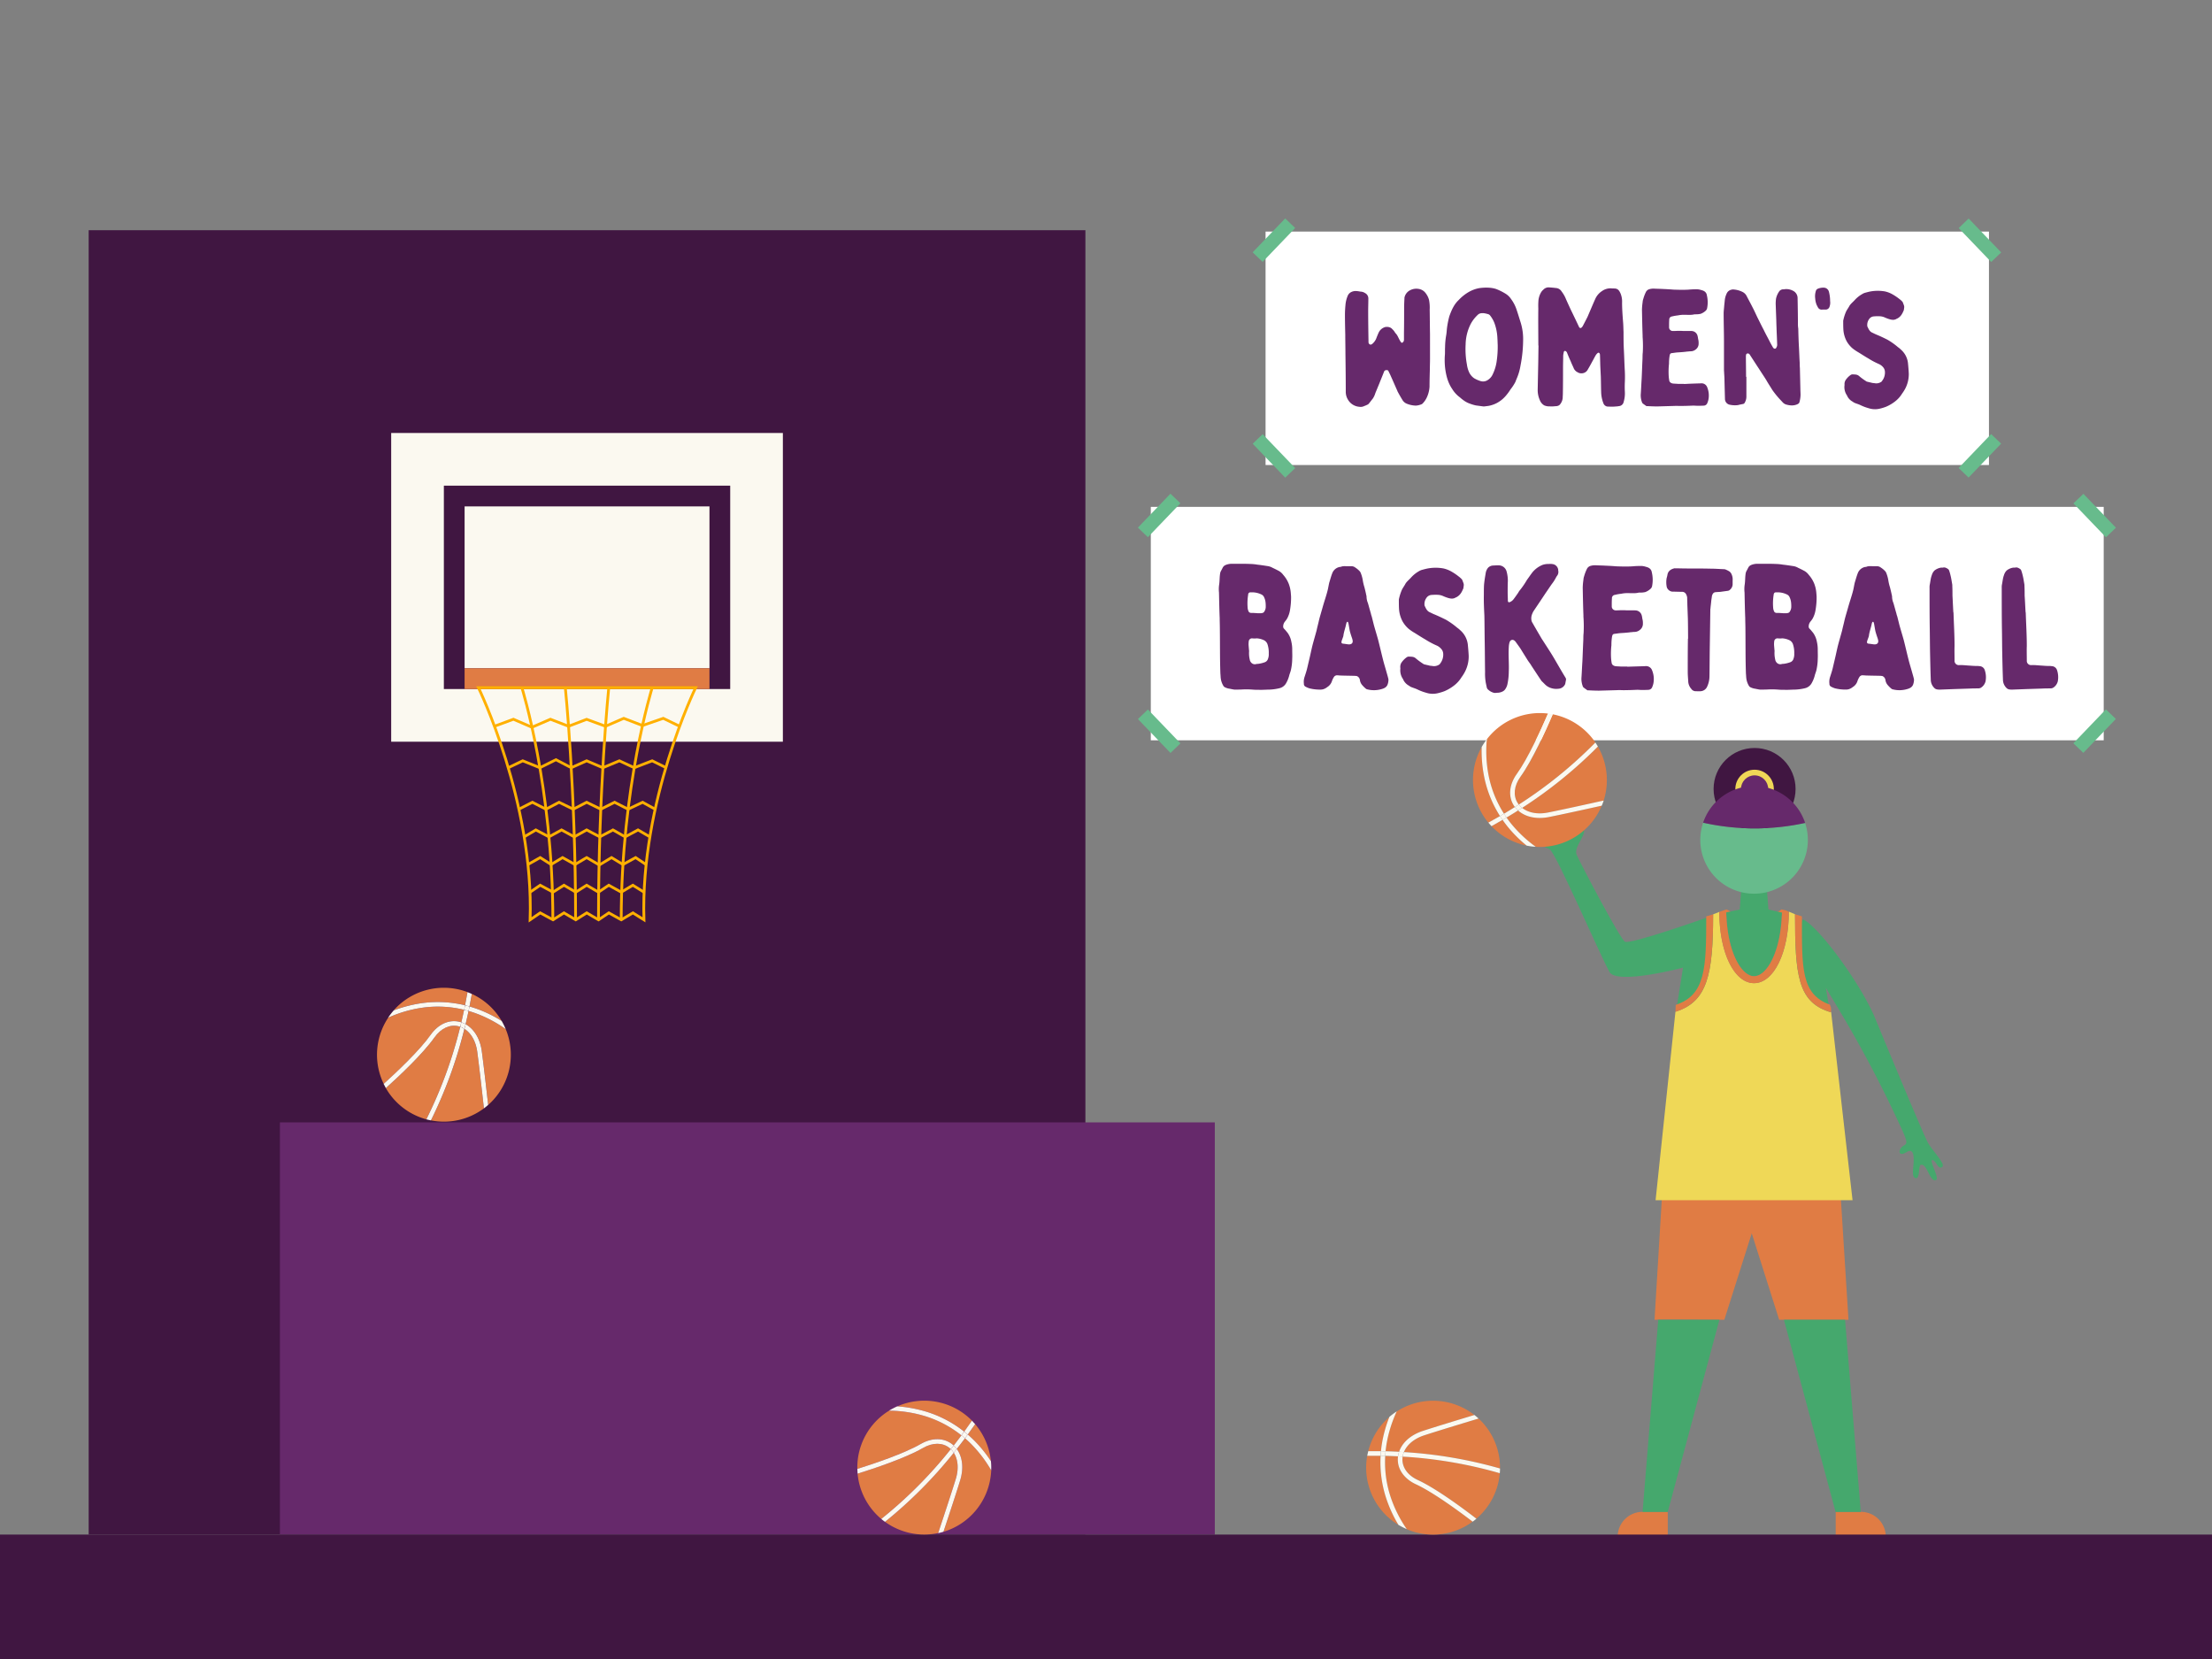
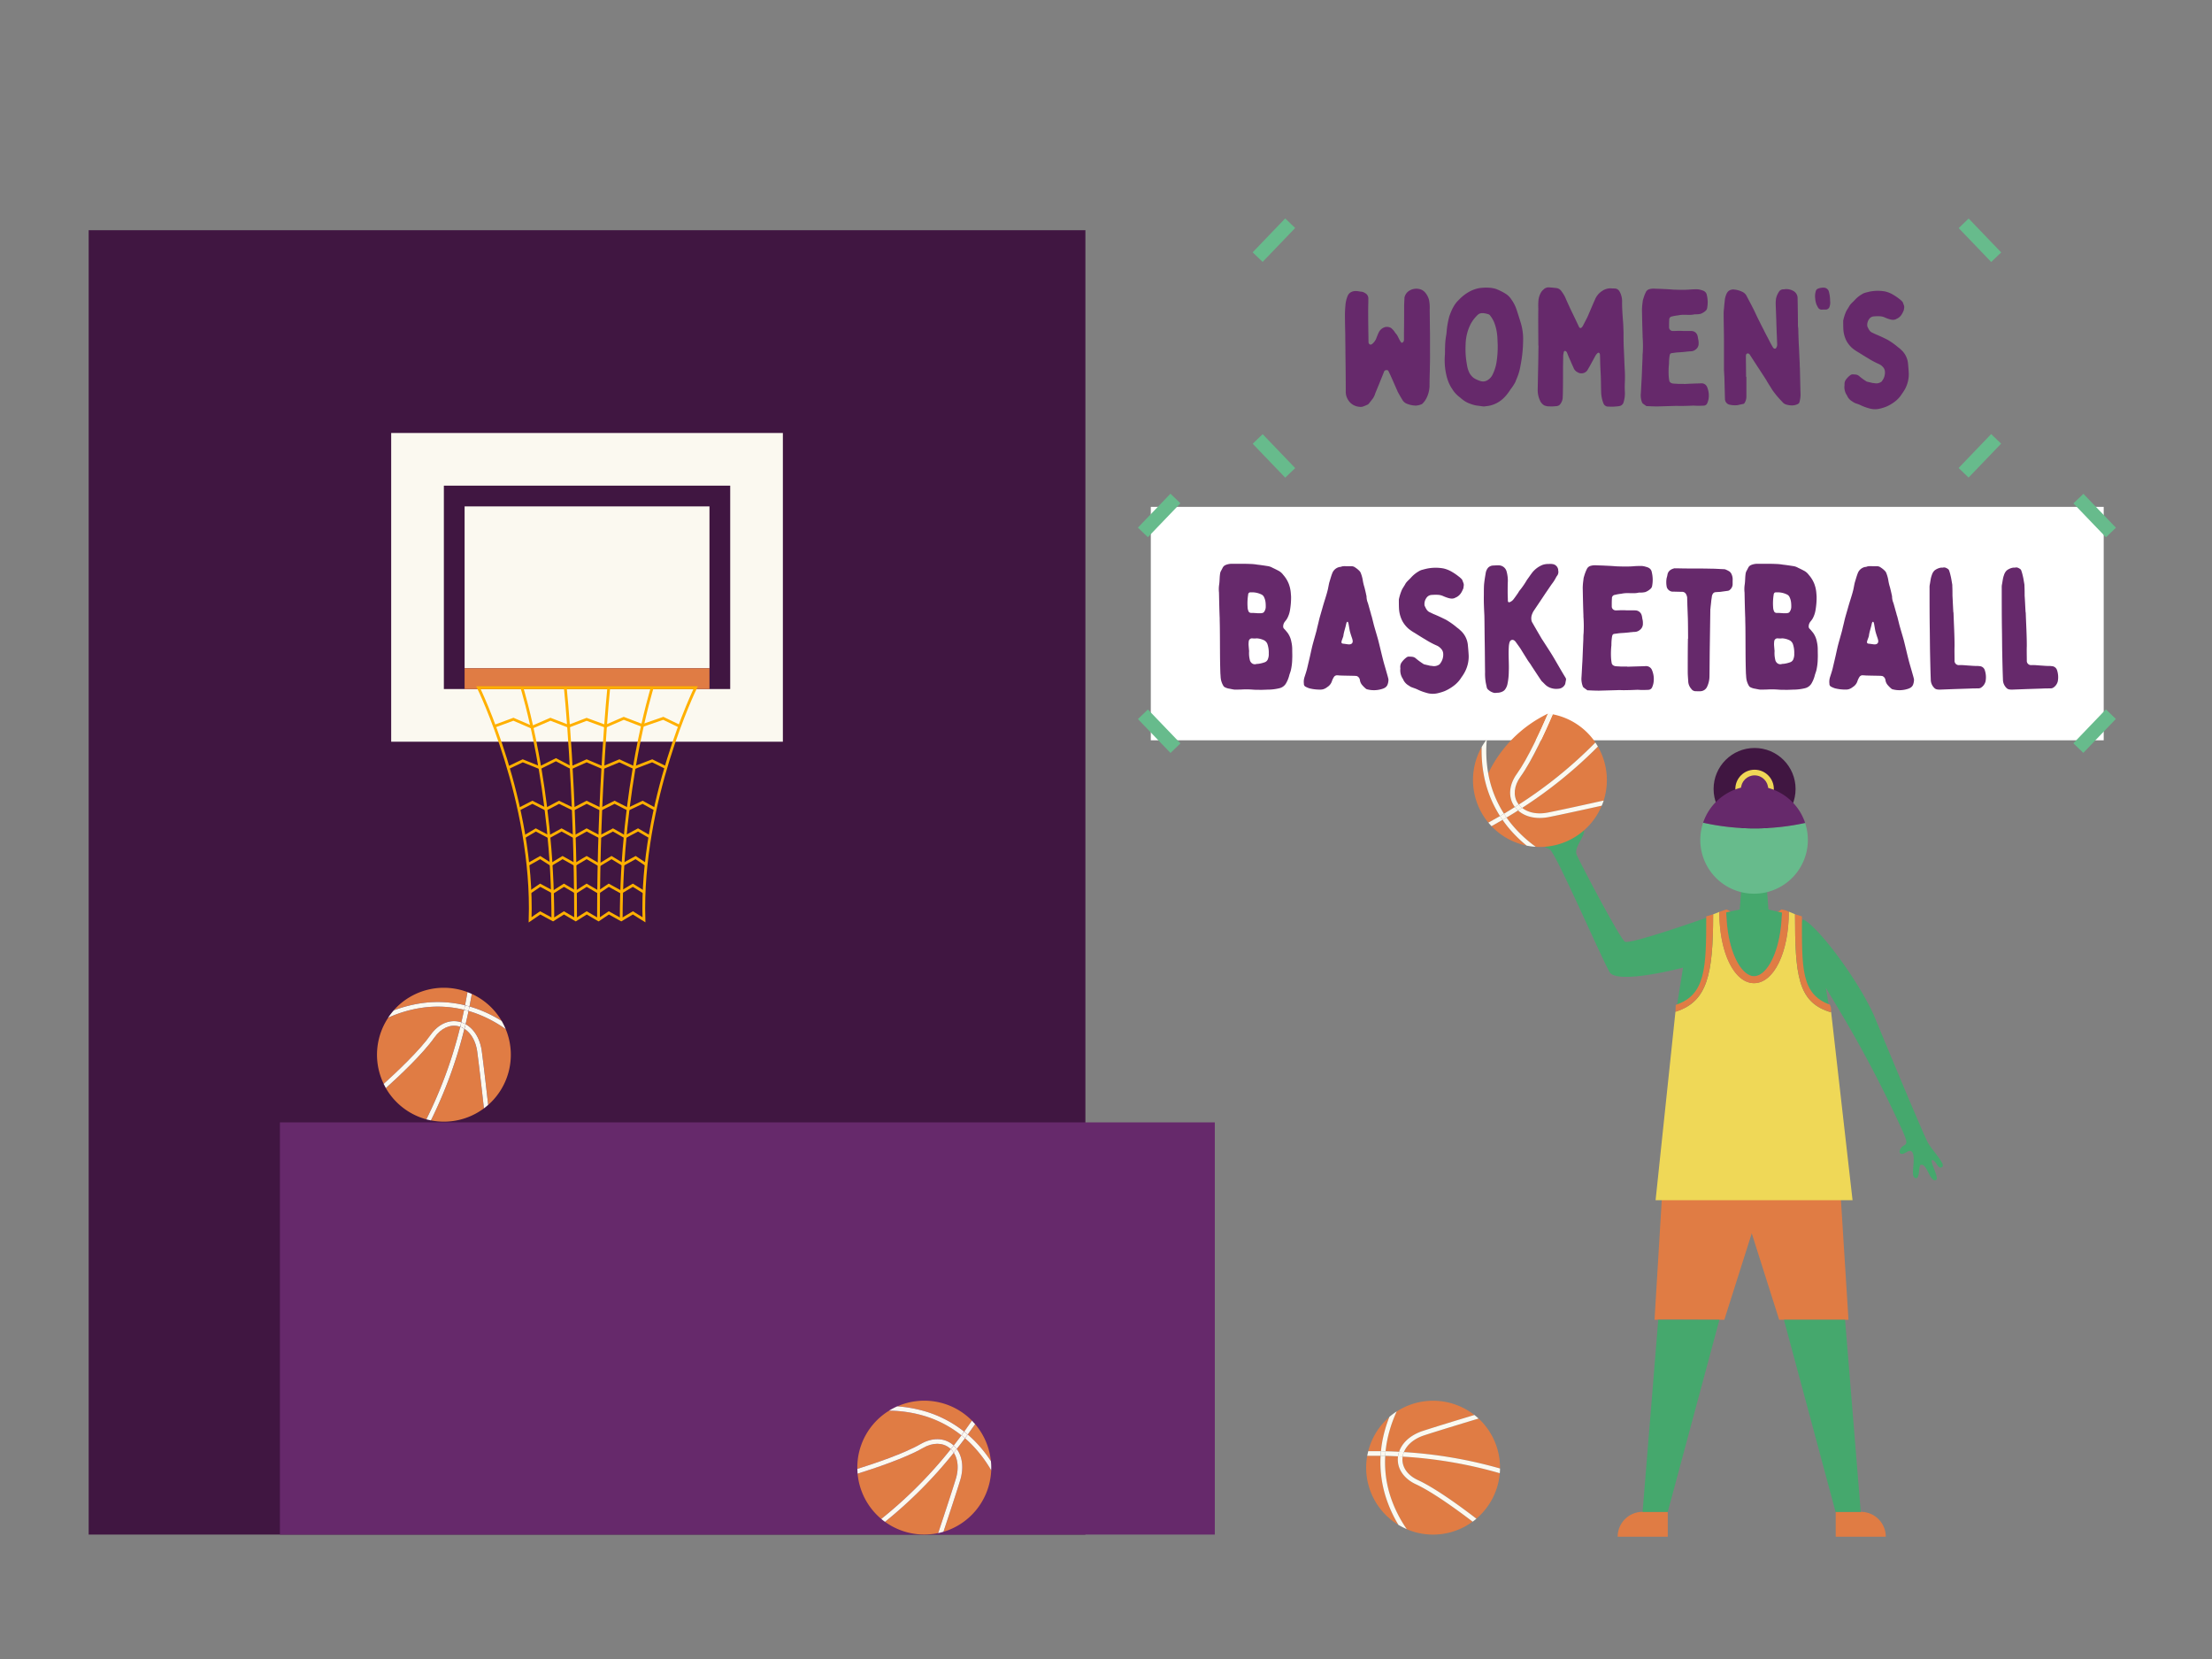
<svg xmlns="http://www.w3.org/2000/svg" viewBox="0 0 1600 1200">
  <rect x="0" y="0" width="1600" height="1200" fill="#808080" stroke="none" />
  <defs>
    <style>.cls-1{fill:#fff;}.cls-2{fill:#67bb8c;}.cls-3{fill:#66296b;}.cls-4{fill:#401641;}.cls-5{fill:#fbf9f0;}.cls-6{fill:#e07c44;}.cls-7{fill:none;stroke:#ffb000;stroke-miterlimit:10;stroke-width:2px;}.cls-8{fill:#45a86d;}.cls-9{fill:#efd857;}</style>
  </defs>
  <g id="Basketball">
    <rect class="cls-1" x="832.41" y="366.63" width="689.26" height="168.85" />
    <rect class="cls-2" x="1510.1" y="355.85" width="10" height="33.99" transform="translate(163.81 1152.95) rotate(-43.82)" />
    <rect class="cls-2" x="821.46" y="367.85" width="33.99" height="10" transform="translate(-11.11 719.64) rotate(-46.18)" />
    <rect class="cls-2" x="833.46" y="511.85" width="10" height="33.99" transform="translate(-132.66 727.88) rotate(-43.82)" />
    <rect class="cls-2" x="1498.1" y="523.85" width="33.99" height="10" transform="translate(84.47 1255.83) rotate(-46.18)" />
    <path class="cls-3" d="M933.05,441.55a18.64,18.64,0,0,1-2,5.79,15.58,15.58,0,0,1-1.63,2.27,5.64,5.64,0,0,0-1.26,3.77,2.16,2.16,0,0,0,.75,1.51c.88.89,1.64,1.89,2.39,2.78a15.8,15.8,0,0,1,2.77,6.54,24.41,24.41,0,0,1,.63,6.05c0,2,.13,4.15,0,6.17a38.51,38.51,0,0,1-1,8.43,19.63,19.63,0,0,1-.63,2c-.13.5-.38,1-.51,1.63a21.78,21.78,0,0,1-2.14,5.42,7.51,7.51,0,0,1-5,3.9,35.57,35.57,0,0,1-7.31,1c-1.51,0-3.14.13-4.66.13-1.26.12-2.51,0-3.77,0a34.44,34.44,0,0,1-3.66-.13,61.55,61.55,0,0,0-6.79-.13c-2,.13-4.16.13-6.3.13a14.7,14.7,0,0,1-2.14-.38c-.5,0-1-.25-1.39-.25a10.7,10.7,0,0,1-3.52-1.13,2.58,2.58,0,0,1-1-1,13.93,13.93,0,0,1-1.89-5.54c-.12-1-.12-2.14-.25-3.27-.38-10.71-.25-21.54-.38-32.24,0-2.64-.12-5.16-.12-7.81-.26-6.17-.38-12.46-.51-18.63a22.46,22.46,0,0,1,.13-5.79c.38-2.52.25-5,.63-7.56a5.91,5.91,0,0,1,.63-2.14c.5-.88.88-1.64,1.26-2.39a4.14,4.14,0,0,1,2.14-2,11.78,11.78,0,0,1,4.66-.88h5c2.77,0,5.54,0,8.31.13a36.12,36.12,0,0,1,5,.5c2.39.25,4.79.63,7.18,1a9.72,9.72,0,0,1,3.78,1.26c1.63.75,3.14,1.51,4.78,2.39a10.53,10.53,0,0,1,3,2.77,21.85,21.85,0,0,1,4,6.55,23.66,23.66,0,0,1,1.39,6c.12,1.39.25,2.77.25,3.53A54.28,54.28,0,0,1,933.05,441.55Zm-20.91,2c1-.12,1.89-.25,2.4-1.26a6.1,6.1,0,0,0,1-3.65,22.42,22.42,0,0,0-.12-2.77,11.46,11.46,0,0,0-1.13-4,3.79,3.79,0,0,0-1.64-1.76,15.47,15.47,0,0,0-7.93-1.64,1.6,1.6,0,0,0-1.89,1.64,39.34,39.34,0,0,0-.38,9.44,7.42,7.42,0,0,0,.5,2.27,2.05,2.05,0,0,0,2.14,1.51c1.64,0,3.28.13,4.91.25ZM904,477.18a3.74,3.74,0,0,0,.76,1.76,3.51,3.51,0,0,0,3.9,1.39,4.16,4.16,0,0,1,1.26-.13,21.68,21.68,0,0,0,4.78-1.13,3.82,3.82,0,0,0,2.52-2.64,9.1,9.1,0,0,0,.51-3.66,19.2,19.2,0,0,0-1-7,5.29,5.29,0,0,0-2.14-2.52,14.12,14.12,0,0,0-5.54-1.51,13.84,13.84,0,0,1-3.28,0,2.35,2.35,0,0,0-2.51,2.15,18,18,0,0,0-.13,2.64c.13,1.64.25,3.15.38,4.41A20,20,0,0,0,904,477.18Z" />
    <path class="cls-3" d="M977.12,409.57a4.61,4.61,0,0,1,3.27,1,16.1,16.1,0,0,1,3.15,2.65,4.6,4.6,0,0,1,.63,1,24.55,24.55,0,0,1,1.63,5.92,36.21,36.21,0,0,0,1.14,4.66c.5,2,1,4,1.38,6a1,1,0,0,1,.13.51,12.49,12.49,0,0,0,1,4.91c.75,2.52,1.38,5,2.14,7.55a13,13,0,0,0,.62,2.14l1.52,6.05c1,3.65,2.14,7.3,3.14,10.95,1.26,4.91,2.4,9.95,3.66,14.86.75,2.9,1.63,5.67,2.39,8.44.5,1.76,1,3.4,1.38,5.16a9.82,9.82,0,0,1-.63,3.78c-.75,2-2.51,2.77-4.28,3.27a19.37,19.37,0,0,1-10.7.13.62.62,0,0,0-.38-.13,19.56,19.56,0,0,1-2.89-2.77,7,7,0,0,1-1.77-3.78A3.6,3.6,0,0,0,981.4,489c-.38,0-.76-.13-1.14-.13-3.52-.12-7-.12-10.57-.25-.63,0-1.39-.13-2.14-.13a2.69,2.69,0,0,0-2.65,1.14,14.3,14.3,0,0,0-1.38,2.77,7.9,7.9,0,0,1-3.4,4.53,10.74,10.74,0,0,1-1.51,1,7.16,7.16,0,0,1-3.66.88,31.26,31.26,0,0,1-7.68-.88,15.77,15.77,0,0,1-3-1.26,2.23,2.23,0,0,1-1.13-2.14,10.87,10.87,0,0,1,.5-4.91c.63-2,1.39-4.16,1.89-6.3s1-4.28,1.51-6.42c.76-3.15,1.39-6.3,2.14-9.44,1-3.91,2.14-7.68,3.15-11.46.5-2.39,1.13-4.66,1.64-6.93s1.26-4.66,1.89-6.92c.5-1.64.88-3.15,1.38-4.79,1-3.4,2.14-6.67,3-10.07.51-1.89.76-3.9,1.26-5.92.76-2.39,1.39-4.91,2.39-7.3a7.29,7.29,0,0,1,5.29-4h.51c1.63-.76,3.27-.5,5-.5Zm-1.26,56.53c1.88,0,2.89-1.13,2.51-3a12.12,12.12,0,0,0-.63-2.14c-.5-1.51-1-3-1.38-4.53-.38-1.89-.63-3.66-1-5.55-.12-.25-.12-.5-.25-.75-.25-.5-.63-.5-1,0-.12.25-.25.75-.38,1.13-.5,2.77-1.63,5.54-2,8.44a5.47,5.47,0,0,1-.38,1.38c-.25.76-.63,1.64-.88,2.52-.38,1.26-.12,1.89,1.14,2s2.64.38,3.9.5Z" />
    <path class="cls-3" d="M1012.88,483a5.76,5.76,0,0,1,1.25-4.28,15.2,15.2,0,0,1,3.53-3.4,6,6,0,0,1,.88-.37,24.51,24.51,0,0,1,2.9.12,4.71,4.71,0,0,1,2.77,1.26,50.48,50.48,0,0,0,5.16,3.78,3.35,3.35,0,0,0,.63.38c1.38.37,2.77.63,4.15,1,.63.13,1.39.13,2,.25a6.69,6.69,0,0,0,5-1.13c.25-.12.37-.38.63-.75a10.4,10.4,0,0,0,2.14-6.93,5.57,5.57,0,0,0-1.52-3.65,9.17,9.17,0,0,0-3-2.27,59.26,59.26,0,0,1-8.31-4.4c-2.64-1.52-5.16-3.15-7.8-4.79a34.1,34.1,0,0,1-4.41-3,20.7,20.7,0,0,1-4.41-5.42,22.22,22.22,0,0,1-2.52-8.93c-.12-2.15-.12-4.29-.12-6.43v-.38a34.23,34.23,0,0,1,2.26-7.17c.76-1.51,1.77-2.77,2.52-4.28,1-1.64,2.65-2.9,4-4.41a23,23,0,0,1,5.79-4.66,8.49,8.49,0,0,1,2.4-1c1.38-.37,2.77-.75,4.15-1a32,32,0,0,1,11,0,21.31,21.31,0,0,1,5.41,2,39.93,39.93,0,0,1,5.67,3.78,16.33,16.33,0,0,1,2.26,2c.13.13.26.38.38.51.13.37.25.63.38,1,.88,2.27.88,2.27.5,4.66a2.05,2.05,0,0,1-.37,1.14,15.91,15.91,0,0,1-1.26,2.51,8.86,8.86,0,0,1-3.53,3.28c-.13,0-.25.12-.38.12-1.89,1.26-3.9.89-5.92.26a32,32,0,0,1-3-1.14,10.61,10.61,0,0,0-3.9-1,35.14,35.14,0,0,0-5.16.12,4.75,4.75,0,0,0-3.28,2.14,7.45,7.45,0,0,0-1.38,4.91,1.69,1.69,0,0,0,.12.76c.88,1.76,1.51,3.52,3.4,4.53,1.14.5,2.27,1.13,3.53,1.64,2.77,1.13,5.66,2.52,8.44,3.9a54,54,0,0,1,8.18,5.79,15.25,15.25,0,0,1,2.14,1.77,16.14,16.14,0,0,1,5.54,10.45c.25,2.64.5,5.41.63,8.18a24.09,24.09,0,0,1-2.52,11.08,29.17,29.17,0,0,1-2.64,4.28,22.22,22.22,0,0,1-4.79,5.54,31.6,31.6,0,0,1-7.43,4.54,36.41,36.41,0,0,1-4.91,1.51,15.6,15.6,0,0,1-8.69-.38,35,35,0,0,1-6-2.27c-1.51-.75-3-1.13-4.53-1.76a5,5,0,0,1-1.14-.63c-.25-.13-.5-.38-.75-.5a9.55,9.55,0,0,1-3.9-4.16c0-.12-.13-.25-.13-.38a11.1,11.1,0,0,1-2-7.68Z" />
    <path class="cls-3" d="M1080.49,501.1a9.09,9.09,0,0,1-3.9-2.13,2.85,2.85,0,0,1-1.14-1.64c-.25-1.14-.5-2.27-.75-3.53a38.25,38.25,0,0,1-.51-7.68c-.12-7.05-.12-14.23-.25-21.28-.12-6.55-.12-13.09-.25-19.51-.25-5-.5-10.08-.38-15.11,0-2.4,0-4.79.13-7.18.25-2.9.75-5.79,1.26-8.82a8,8,0,0,1,1.64-3.52,5.3,5.3,0,0,1,4-1.64,36.73,36.73,0,0,1,3.78-.13,5.94,5.94,0,0,1,5.67,4.54,25.2,25.2,0,0,1,.88,6.8c-.13,2.77-.13,5.54-.13,8.18,0,2,.13,3.91.13,5.8,0,1.63.88,1.63,2,1a6.35,6.35,0,0,0,2-1.64c1.26-1.63,2.39-3.27,3.52-4.91a10.28,10.28,0,0,1,1.26-1.88,57.87,57.87,0,0,0,5-7.31c1.38-1.89,2.64-3.77,4-5.54a18.54,18.54,0,0,1,7.43-5.41,13.43,13.43,0,0,1,4.53-.63,10.29,10.29,0,0,1,3.4.25,4.79,4.79,0,0,1,3.28,3.9v.51a4.58,4.58,0,0,1-.89,4,8.36,8.36,0,0,0-.63,1,29.32,29.32,0,0,1-3.14,4.91c-1.51,2.15-2.9,4.29-4.41,6.43-2.9,4.4-5.79,8.68-8.69,13a10.21,10.21,0,0,0-1,2,8.1,8.1,0,0,0-.5,5.16,4.79,4.79,0,0,0,.63,1.39c2.14,3.77,4.28,7.43,6.42,11.08.25.38.5.88.88,1.38,2.27,3.53,4.66,7.18,6.93,10.83,2.89,4.79,5.54,9.57,8.43,14.36l1.14,1.88a2.53,2.53,0,0,1,.5,1.64c-.25,1-.38,2.14-.63,3.15a5.69,5.69,0,0,1-5,3.4,12,12,0,0,1-4.79-.38,10.7,10.7,0,0,1-4.66-2.64l-1.89-1.89a5.43,5.43,0,0,1-1.13-1.26c-2.39-3.53-4.66-7.05-7-10.58-.76-1.38-1.77-2.52-2.65-3.9-1.63-2.64-3.4-5.41-5-8.06-1.14-1.76-2.4-3.4-3.53-5a3.22,3.22,0,0,0-.63-.75c-1.38-1.51-3.4-1.13-4,1a15.27,15.27,0,0,0-.5,3.4c-.38,5.79.25,11.71,0,17.5a45.94,45.94,0,0,1-1,9.32,10,10,0,0,1-1.89,4,7.78,7.78,0,0,1-1,.88,8.57,8.57,0,0,1-4.29,1.25c-.63,0-1.13.13-1.76.13h-.63C1080.62,501.23,1080.62,501.1,1080.49,501.1Z" />
    <path class="cls-3" d="M1190.16,481.84a4.57,4.57,0,0,1,4.79,2.9,16.65,16.65,0,0,1,1,9.57,14.44,14.44,0,0,1-1,3,3,3,0,0,1-2.4,1.64c-1.76.12-3.4.12-5.16.12-1,0-2-.12-3.15-.12-2.77.12-5.66.25-8.43.25-2,.12-3.91-.13-5.8,0l-13.34.37c-2.65,0-5.29-.12-7.93-.25h-.51c-1-.75-2-1.38-2.89-2.14a2,2,0,0,1-.51-.88,14.92,14.92,0,0,1-.88-6.67c.25-3.78.38-7.43.63-11.08.25-4.91.38-9.82.63-14.73.13-1.89,0-3.91.25-5.8a95.22,95.22,0,0,0-.12-12v-1c-.26-6.67-.38-13.22-.51-19.89a45.35,45.35,0,0,1,.51-5.79,9,9,0,0,1,.5-2.52,29.37,29.37,0,0,1,2.14-5.54,4.22,4.22,0,0,1,2.27-1.89,11.83,11.83,0,0,1,4.15-.51c2.14.13,4.28.13,6.42.26,2.77.12,5.54.25,8.31.5,3.91.13,7.81.25,11.71,0a61.92,61.92,0,0,1,6.8-.25,13.09,13.09,0,0,1,3,.63,7.33,7.33,0,0,1,1.76.63,4.29,4.29,0,0,1,2.39,3.27,23.41,23.41,0,0,1,.25,9.82,3.52,3.52,0,0,1-1.13,2.14,11.3,11.3,0,0,1-3.9,2.4,17.34,17.34,0,0,1-3.66.37h-1c-2.4.63-4.91.38-7.43.38a21.37,21.37,0,0,0-4.91.38c-.51.13-1.14.13-1.77.25a29.08,29.08,0,0,0-3.14.63,2.36,2.36,0,0,0-2.14,2.52c-.13,1.64-.13,3.27-.13,4.91v1.13a2.85,2.85,0,0,0,2,2.52,3.7,3.7,0,0,0,1.25.13c1.39,0,2.9-.13,4.29-.13h1.51c2.64.25,5.28,0,7.8.13a4.88,4.88,0,0,1,4.91,4c.26.88.26,1.76.51,2.64a11.38,11.38,0,0,1,.25,2.9,5.48,5.48,0,0,1-2.27,4.66,6.06,6.06,0,0,1-3.78,1.38c-1.13,0-2.26.25-3.39.25a1.59,1.59,0,0,1-.76.13c-2.14.25-4.28.38-6.3.5-1.38.13-2.77.38-4,.51s-1.52.75-1.77,1.76a36.55,36.55,0,0,0-.5,6.42,56.93,56.93,0,0,0-.25,9.32,28.16,28.16,0,0,0,.37,3.15c.13,1.76,1.39,2.51,2.9,2.77,1.26.12,2.52.12,3.78.25h4.78v.12C1181.47,482.09,1185.88,482,1190.16,481.84Z" />
    <path class="cls-3" d="M1220.88,447.21c-.12-3.27-.25-6.54-.37-9.69,0-1.76-.13-3.53-.13-5.29a6.62,6.62,0,0,0-1-2.77,3.18,3.18,0,0,0-2.51-1.38c-2.4,0-4.79-.13-7.31-.13a4.8,4.8,0,0,1-3.9-3.15,17.17,17.17,0,0,1-.13-6.67,19.58,19.58,0,0,0,.63-2.65c.51-2.39,2.27-3.65,4.54-4.28a1.94,1.94,0,0,1,.88-.12c2.77,0,5.66.12,8.56.12,5.66,0,11.33,0,17,.13,3.27,0,6.55.25,9.82.38a3.36,3.36,0,0,1,1.51.37,16.93,16.93,0,0,1,2.64,1.39,5.53,5.53,0,0,1,1.26,1.63,9.08,9.08,0,0,1,.89,4.79v2.27a5.36,5.36,0,0,1-1.77,4.28,2.75,2.75,0,0,1-1.51.88c-1.76.25-3.65.5-5.41.76-1.14.12-2.4.12-3.53.25a2.5,2.5,0,0,0-2.27,1.51,4.69,4.69,0,0,0-.5,1.38c-.13,1.26-.38,2.39-.5,3.65-.13,1.64-.38,3.28-.51,4.79a1.71,1.71,0,0,1-.12.76c-.13,8.56-.25,17.25-.38,25.93-.13,7.56-.13,15.24-.25,22.79a18.14,18.14,0,0,1-1.76,7.69,5.49,5.49,0,0,1-4.54,3.14c-1.26.13-2.52,0-3.9,0a3.82,3.82,0,0,1-3-1.76,8.68,8.68,0,0,1-2.14-4.91c-.13-2.39-.38-4.79-.38-7.3,0-7.56,0-15.24.12-22.92V462h.13C1221,457,1221,452.12,1220.88,447.21Z" />
    <path class="cls-3" d="M1313.18,441.55a18.88,18.88,0,0,1-2,5.79,15.63,15.63,0,0,1-1.64,2.27,5.69,5.69,0,0,0-1.26,3.77,2.16,2.16,0,0,0,.75,1.51c.89.89,1.64,1.89,2.4,2.78a15.93,15.93,0,0,1,2.77,6.54,24.89,24.89,0,0,1,.63,6.05c0,2,.12,4.15,0,6.17a39.15,39.15,0,0,1-1,8.43,19.63,19.63,0,0,1-.63,2c-.13.5-.38,1-.5,1.63a22.17,22.17,0,0,1-2.14,5.42,7.53,7.53,0,0,1-5,3.9,35.47,35.47,0,0,1-7.3,1c-1.52,0-3.15.13-4.66.13-1.26.12-2.52,0-3.78,0a34.25,34.25,0,0,1-3.65-.13,61.73,61.73,0,0,0-6.8-.13c-2,.13-4.16.13-6.3.13a14.94,14.94,0,0,1-2.14-.38c-.5,0-1-.25-1.38-.25a10.76,10.76,0,0,1-3.53-1.13,2.64,2.64,0,0,1-1-1,13.76,13.76,0,0,1-1.88-5.54c-.13-1-.13-2.14-.26-3.27-.37-10.71-.25-21.54-.37-32.24,0-2.64-.13-5.16-.13-7.81-.25-6.17-.38-12.46-.5-18.63a22,22,0,0,1,.12-5.79c.38-2.52.25-5,.63-7.56a6.11,6.11,0,0,1,.63-2.14c.5-.88.88-1.64,1.26-2.39a4.14,4.14,0,0,1,2.14-2,11.78,11.78,0,0,1,4.66-.88h5c2.77,0,5.54,0,8.31.13a36.13,36.13,0,0,1,5,.5c2.4.25,4.79.63,7.18,1a9.61,9.61,0,0,1,3.78,1.26c1.63.75,3.15,1.51,4.78,2.39a10.53,10.53,0,0,1,3,2.77,21.85,21.85,0,0,1,4,6.55,23.25,23.25,0,0,1,1.39,6c.13,1.39.25,2.77.25,3.53A53.35,53.35,0,0,1,1313.18,441.55Zm-20.9,2c1-.12,1.89-.25,2.39-1.26a6.18,6.18,0,0,0,1-3.65,20.71,20.71,0,0,0-.13-2.77,11.46,11.46,0,0,0-1.13-4,3.74,3.74,0,0,0-1.64-1.76,15.47,15.47,0,0,0-7.93-1.64c-1.14-.12-1.76.51-1.89,1.64a39.86,39.86,0,0,0-.38,9.44,7.16,7.16,0,0,0,.51,2.27,2,2,0,0,0,2.14,1.51c1.63,0,3.27.13,4.91.25Zm-8.19,33.62a3.74,3.74,0,0,0,.76,1.76,3.52,3.52,0,0,0,3.9,1.39,4.16,4.16,0,0,1,1.26-.13,21.9,21.9,0,0,0,4.79-1.13,3.81,3.81,0,0,0,2.51-2.64,9.1,9.1,0,0,0,.51-3.66,19.2,19.2,0,0,0-1-7,5.24,5.24,0,0,0-2.14-2.52,14.07,14.07,0,0,0-5.54-1.51,13.76,13.76,0,0,1-3.27,0,2.35,2.35,0,0,0-2.52,2.15,18,18,0,0,0-.13,2.64c.13,1.64.25,3.15.38,4.41A20,20,0,0,0,1284.09,477.18Z" />
    <path class="cls-3" d="M1357.25,409.57a4.61,4.61,0,0,1,3.27,1,15.81,15.81,0,0,1,3.15,2.65,4.6,4.6,0,0,1,.63,1,25,25,0,0,1,1.64,5.92,34.53,34.53,0,0,0,1.13,4.66c.5,2,1,4,1.38,6a1,1,0,0,1,.13.51,12.49,12.49,0,0,0,1,4.91c.75,2.52,1.38,5,2.14,7.55a13,13,0,0,0,.63,2.14c.5,2,1,4,1.51,6.05,1,3.65,2.14,7.3,3.15,10.95,1.26,4.91,2.39,9.95,3.65,14.86.75,2.9,1.63,5.67,2.39,8.44.5,1.76,1,3.4,1.39,5.16a10.22,10.22,0,0,1-.63,3.78c-.76,2-2.52,2.77-4.28,3.27a19.4,19.4,0,0,1-10.71.13.6.6,0,0,0-.38-.13,20.06,20.06,0,0,1-2.89-2.77,7,7,0,0,1-1.76-3.78,3.63,3.63,0,0,0-2.27-2.89c-.38,0-.76-.13-1.13-.13-3.53-.12-7.06-.12-10.58-.25-.63,0-1.39-.13-2.14-.13a2.69,2.69,0,0,0-2.65,1.14,14.3,14.3,0,0,0-1.38,2.77,7.85,7.85,0,0,1-3.4,4.53,10.19,10.19,0,0,1-1.51,1,7.13,7.13,0,0,1-3.65.88,31.15,31.15,0,0,1-7.68-.88,15.59,15.59,0,0,1-3-1.26,2.23,2.23,0,0,1-1.13-2.14,11.15,11.15,0,0,1,.5-4.91c.63-2,1.39-4.16,1.89-6.3s1-4.28,1.51-6.42c.76-3.15,1.39-6.3,2.14-9.44,1-3.91,2.15-7.68,3.15-11.46.51-2.39,1.14-4.66,1.64-6.93s1.26-4.66,1.89-6.92c.5-1.64.88-3.15,1.38-4.79,1-3.4,2.14-6.67,3-10.07.5-1.89.75-3.9,1.25-5.92.76-2.39,1.39-4.91,2.4-7.3a7.25,7.25,0,0,1,5.29-4h.5c1.64-.76,3.27-.5,5-.5ZM1356,466.1c1.89,0,2.89-1.13,2.52-3a14.09,14.09,0,0,0-.63-2.14c-.51-1.51-1-3-1.39-4.53-.38-1.89-.63-3.66-1-5.55-.13-.25-.13-.5-.26-.75-.25-.5-.63-.5-1,0a9.26,9.26,0,0,0-.38,1.13c-.51,2.77-1.64,5.54-2,8.44a5.89,5.89,0,0,1-.37,1.38c-.26.76-.63,1.64-.89,2.52-.37,1.26-.12,1.89,1.14,2s2.64.38,3.9.5Z" />
    <path class="cls-3" d="M1412.9,442.68c0,.25.13.38.13.63.25,7.93.75,15.87.75,23.92-.12,3.28,0,6.68,0,9.95v1.14a3.09,3.09,0,0,0,3.28,2.77c2.64-.13,5.16.25,7.8.37,1.64.13,3.28.25,4.92.25a11.19,11.19,0,0,1,2,.13,4.15,4.15,0,0,1,3.9,3,16,16,0,0,1,.51,8.06,7.71,7.71,0,0,1-3.53,4.66,4.62,4.62,0,0,1-1.89.38c-2,0-4,0-6,.12l-11.59.38-9.94.38a10.55,10.55,0,0,1-2-.13,3.67,3.67,0,0,1-1.76-.75,8.54,8.54,0,0,1-2.9-6.42c-.25-6.3-.37-12.47-.5-18.77s-.13-12.71-.25-19.13c-.13-9.45-.13-19-.13-28.59a10.45,10.45,0,0,1,.13-2c.5-2.39.63-4.79,1.51-7.05a7.78,7.78,0,0,1,1.89-3.28,10,10,0,0,1,5-2.14h1.14c1.38-.38,2.52.25,3.65,1a2.33,2.33,0,0,1,.88,1.26,27.82,27.82,0,0,1,1,3.52c.5,1.89.75,3.91,1.13,5.92a7.59,7.59,0,0,1,.13,1.77c.12,2.39.12,4.91.12,6.79C1412.52,435.13,1412.65,438.9,1412.9,442.68Z" />
    <path class="cls-3" d="M1465.16,442.68c0,.25.12.38.12.63.25,7.93.76,15.87.76,23.92-.13,3.28,0,6.68,0,9.95v1.14a3.08,3.08,0,0,0,3.27,2.77c2.65-.13,5.16.25,7.81.37,1.63.13,3.27.25,4.91.25a11.08,11.08,0,0,1,2,.13,4.17,4.17,0,0,1,3.91,3,16,16,0,0,1,.5,8.06,7.64,7.64,0,0,1-3.53,4.66,4.57,4.57,0,0,1-1.88.38c-2,0-4,0-6,.12l-11.58.38-10,.38a10.45,10.45,0,0,1-2-.13,3.71,3.71,0,0,1-1.77-.75,8.53,8.53,0,0,1-2.89-6.42c-.25-6.3-.38-12.47-.51-18.77s-.12-12.71-.25-19.13c-.12-9.45-.12-19-.12-28.59a11.3,11.3,0,0,1,.12-2c.51-2.39.63-4.79,1.51-7.05a7.78,7.78,0,0,1,1.89-3.28,10,10,0,0,1,5-2.14h1.13c1.39-.38,2.52.25,3.65,1a2.27,2.27,0,0,1,.88,1.26,27.82,27.82,0,0,1,1,3.52c.51,1.89.76,3.91,1.13,5.92a7.59,7.59,0,0,1,.13,1.77c.13,2.39.13,4.91.13,6.79C1464.78,435.13,1464.9,438.9,1465.16,442.68Z" />
-     <rect class="cls-1" x="915.42" y="167.51" width="523.25" height="168.85" />
    <rect class="cls-2" x="1427.1" y="156.73" width="10" height="33.99" transform="translate(278.57 1040.02) rotate(-43.82)" />
    <rect class="cls-2" x="904.47" y="168.73" width="33.99" height="10" transform="translate(158.09 718.28) rotate(-46.18)" />
    <rect class="cls-2" x="916.46" y="312.73" width="10" height="33.99" transform="translate(28.33 729.89) rotate(-43.82)" />
    <rect class="cls-2" x="1415.1" y="324.73" width="33.99" height="10" transform="translate(202.61 1134.69) rotate(-46.18)" />
    <path class="cls-3" d="M1034.37,259.78c0,2.48-.12,5-.12,7.45-.11,4-.23,8.17-.23,12.43a21.2,21.2,0,0,1-2.25,8.4,15.77,15.77,0,0,1-2.84,3.9c-.24.12-.36.36-.47.36a13.41,13.41,0,0,1-4.27,1.07,18.57,18.57,0,0,1-6.74-1.43,6.48,6.48,0,0,1-3.2-2.95c-1.18-1.9-2.24-3.79-3.31-5.8-.12-.12-.12-.36-.24-.59-1.53-3.44-3.07-7-4.61-10.42-.59-1.42-1.3-2.72-1.89-4a1.16,1.16,0,0,0-1.07-.47,1.84,1.84,0,0,0-2.13,1.42c-1.06,2.72-2.25,5.56-3.31,8.28-1,2.37-1.9,4.61-2.84,6.86a14.94,14.94,0,0,1-1.78,3.91c-1.06,1.3-2,2.6-3.07,3.9a4.69,4.69,0,0,1-1.66.95,7.13,7.13,0,0,1-1.42.59,5.88,5.88,0,0,1-3.79.59,10.4,10.4,0,0,1-7.93-4.85,10.74,10.74,0,0,1-1.77-6.15c0-9.11-.12-18.34-.24-27.46,0-4.49-.12-9-.12-13.49-.11-4.73-.23-9.58-.23-14.31q0-3.55.35-7.1a21.51,21.51,0,0,1,1.78-7.22,5.29,5.29,0,0,1,2.6-2.49c2.25-1.06,4.38-.59,6.51-.23a6.37,6.37,0,0,1,3.31,1.06,4.36,4.36,0,0,1,2.37,4c0,3-.12,6-.12,9,0,7.45.12,14.91.24,22.24a2.21,2.21,0,0,0,.23,1.19c.6.94,1.54,1.18,2.61.23a10.54,10.54,0,0,0,2.6-3.43c.59-1.54,1.18-3.07,1.89-4.61a7.4,7.4,0,0,1,4-3.79c1.54-.71,4.49-.47,5.8,1.18a10.53,10.53,0,0,1,2.24,2.84c1.54,1.42,2.13,3.32,3.08,5a10.18,10.18,0,0,0,.95,1.54c.47.71.94.71,1.54.12a2.4,2.4,0,0,0,.71-1.77v-5.09c.11-6,.11-12,.11-18,0-2.25.12-4.61.24-6.86v-.48a7.69,7.69,0,0,1,4-5.32,9.73,9.73,0,0,1,6.28-1,7.64,7.64,0,0,1,4.49,2.37,14,14,0,0,1,3,5.56,28.79,28.79,0,0,1,.48,7.1c.11,5.68.11,11.48.23,17.63Z" />
    <path class="cls-3" d="M1099.81,264.51a38.71,38.71,0,0,1-2.25,8.17c-.48,1.18-1,2.36-1.42,3.55a33.66,33.66,0,0,1-3.55,5.44,37.12,37.12,0,0,1-3.2,4.38,22.15,22.15,0,0,1-6.86,5.56,21.06,21.06,0,0,1-6,2l-2.84.36h-.83l-5.32-.71a30.34,30.34,0,0,1-4.38-1.31,16.17,16.17,0,0,1-3.79-1.89,27.42,27.42,0,0,1-3.07-2.36,2.77,2.77,0,0,0-.59-.48,21.28,21.28,0,0,1-5.33-5.92c-3-4.37-4.26-9.23-5-14.43a50.3,50.3,0,0,1-.24-10.3c.12-1.77,0-3.67.12-5.44a53.94,53.94,0,0,1,.83-8.76c.24-1.42.36-3,.47-4.38a64.17,64.17,0,0,1,1.78-9.23c1.54-4.26,3.31-8.52,6.74-11.71a31.57,31.57,0,0,1,7.58-6,24.25,24.25,0,0,1,7.1-2.6,35.19,35.19,0,0,1,7.1-.35,20.67,20.67,0,0,1,5.32.94,41.54,41.54,0,0,1,6.87,3.43,12.72,12.72,0,0,1,4,3.91,26.92,26.92,0,0,1,4,7.81c1.07,3.19,2,6.27,3,9.47a40.31,40.31,0,0,1,1.66,12.89A99,99,0,0,1,1099.81,264.51Zm-16.69-19.76a35.7,35.7,0,0,0-2.13-11,20.9,20.9,0,0,0-3.08-5.44,2.92,2.92,0,0,0-1.89-1.18,20.35,20.35,0,0,0-2.72-.59c-1.66-.12-3.2,0-4.38,1.18a25.7,25.7,0,0,0-5,6.39,33.74,33.74,0,0,0-3.79,15,61,61,0,0,0,.95,14.67,19.26,19.26,0,0,0,1.66,5.68,10.84,10.84,0,0,0,3.55,4.14,21.67,21.67,0,0,0,4.49,2,6.09,6.09,0,0,0,5.33-.7,9.3,9.3,0,0,0,3.67-4.27,31.28,31.28,0,0,0,2.72-8.75,73.16,73.16,0,0,0,.83-12.43C1083.24,247.94,1083.24,246.41,1083.12,244.75Z" />
    <path class="cls-3" d="M1112.7,223a48.21,48.21,0,0,1,.12-5.92,14.7,14.7,0,0,1,1.77-5.44,7.84,7.84,0,0,1,1.78-2.13,5.26,5.26,0,0,1,3.78-1.66c1.78.12,3.44.24,5.21.47a5.21,5.21,0,0,1,4.26,2.61,22.74,22.74,0,0,1,3,5.2c1.06,2.49,2.25,5,3.43,7.58,2,4.14,4,8.28,6,12.54a2.23,2.23,0,0,0,.35.59,1,1,0,0,0,1.54.12,6.71,6.71,0,0,0,.83-.95c1.18-2.25,2.36-4.49,3.55-6.86l1.06-2.49c1.54-3.55,3-7.1,4.62-10.65a13.13,13.13,0,0,1,4.73-5.44,10.55,10.55,0,0,1,6.75-2c.71.12,1.42,0,2.13.12a4.39,4.39,0,0,1,1.3.12c1.89.47,2.6,2,3.31,3.55a15.32,15.32,0,0,1,1.07,6.5c0,4.62.35,9.23.71,13.85.23,2.48.23,5,.35,7.45,0,4.26,0,8.52.24,12.9s.35,9,.59,13.61a85.24,85.24,0,0,1,.12,9.59,70.06,70.06,0,0,0,0,7.1,21.19,21.19,0,0,1-.83,7.22,3.79,3.79,0,0,1-3.55,3.19,12.87,12.87,0,0,1-2.13.24,29,29,0,0,1-4.5.11,13.07,13.07,0,0,1-2-.11,3.65,3.65,0,0,1-2.48-2.25,24,24,0,0,1-1.66-8.29c-.12-3.66-.12-7.33-.24-11.12q-.17-3.54-.35-7.1c-.12-2.72-.12-5.32-.24-8.05a4,4,0,0,0-.12-1.18c-.35-1-1.06-1.18-1.77-.47a6,6,0,0,0-1.19,1.42c-.94,1.54-1.65,3.07-2.48,4.49-1.06,2-2.13,3.91-3.31,5.92a5,5,0,0,1-3.79,2.61,5.24,5.24,0,0,1-3.55-.72,8.17,8.17,0,0,0-.83-.47,7.12,7.12,0,0,1-1.77-2c-.71-1.77-1.66-3.55-2.37-5.44-1-2.13-1.89-4.26-2.72-6.39a2.31,2.31,0,0,0-1.07-1.07.88.88,0,0,0-1.18.59,20.12,20.12,0,0,0-.47,2.72c0,3-.12,5.8-.12,8.64,0,6.39,0,12.66-.12,18.94,0,.94-.12,2-.12,3a8.26,8.26,0,0,1-1.66,4.37c-.82,1.31-2.24,1.66-3.78,1.66a21.31,21.31,0,0,1-3.91.12,9.34,9.34,0,0,1-4-.71,7.45,7.45,0,0,1-3.08-3.55,17.89,17.89,0,0,1-1.65-7.81c.11-5.8.23-11.48.35-17.16.12-5,.12-9.82.24-14.79h-.12C1112.7,241,1112.58,232,1112.7,223Z" />
    <path class="cls-3" d="M1230.32,277.29a4.3,4.3,0,0,1,4.5,2.72,15.64,15.64,0,0,1,.94,9,13.9,13.9,0,0,1-.94,2.84,2.82,2.82,0,0,1-2.25,1.54c-1.66.11-3.2.11-4.85.11-1,0-1.9-.11-3-.11-2.61.11-5.33.23-7.93.23-1.89.12-3.67-.12-5.44,0l-12.55.36c-2.48,0-5-.12-7.45-.24h-.48c-.94-.71-1.89-1.3-2.72-2a2,2,0,0,1-.47-.83,13.88,13.88,0,0,1-.83-6.27c.24-3.55.36-7,.59-10.42.24-4.61.36-9.22.59-13.84.12-1.78,0-3.67.24-5.44a87.76,87.76,0,0,0-.12-11.25v-.94c-.23-6.27-.35-12.43-.47-18.7a45.44,45.44,0,0,1,.47-5.44,8.33,8.33,0,0,1,.48-2.37,27.76,27.76,0,0,1,2-5.21,4,4,0,0,1,2.13-1.77,10.88,10.88,0,0,1,3.9-.47c2,.11,4,.11,6,.23,2.6.12,5.2.24,7.81.48,3.67.11,7.33.23,11,0a56.88,56.88,0,0,1,6.39-.24,11.88,11.88,0,0,1,2.84.59,7,7,0,0,1,1.66.59,4,4,0,0,1,2.25,3.08,21.94,21.94,0,0,1,.23,9.23,3.31,3.31,0,0,1-1.06,2,10.54,10.54,0,0,1-3.67,2.25,15.83,15.83,0,0,1-3.43.35h-1c-2.25.6-4.61.36-7,.36a20.44,20.44,0,0,0-4.61.35c-.48.12-1.07.12-1.66.24a28.17,28.17,0,0,0-3,.59,2.23,2.23,0,0,0-2,2.37c-.12,1.54-.12,3.08-.12,4.61v1.07a2.69,2.69,0,0,0,1.89,2.37,4,4,0,0,0,1.19.11c1.3,0,2.72-.11,4-.11H1216c2.49.23,5,0,7.34.11a4.59,4.59,0,0,1,4.61,3.79c.24.83.24,1.66.48,2.49a10.84,10.84,0,0,1,.23,2.72,5.14,5.14,0,0,1-2.13,4.38,5.75,5.75,0,0,1-3.55,1.3c-1.06,0-2.13.23-3.19.23a1.5,1.5,0,0,1-.71.12c-2,.24-4,.36-5.92.48-1.3.11-2.6.35-3.79.47s-1.42.71-1.65,1.66a34.05,34.05,0,0,0-.48,6,54.57,54.57,0,0,0-.23,8.76,24.87,24.87,0,0,0,.35,3c.12,1.65,1.3,2.36,2.72,2.6,1.19.12,2.37.12,3.55.24h4.5v.12C1222.15,277.53,1226.3,277.41,1230.32,277.29Z" />
    <path class="cls-3" d="M1263.21,287.11a8.76,8.76,0,0,1-1.18,4.14,1.62,1.62,0,0,1-1.18.95c-1.19.24-2.49.48-3.79.83a18.08,18.08,0,0,1-5.68-.24,4.32,4.32,0,0,1-3.67-4.26c-.12-4.49-.24-8.87-.35-13.37,0-1.77-.12-3.43-.24-5.2,0-.83-.12-1.66-.12-2.37V247.35c0-6.86-.24-13.84-.24-20.71,0-1.65.24-3.19.36-4.85s.35-3.19.47-4.73a14.67,14.67,0,0,1,1.31-4.62,4.82,4.82,0,0,1,3.78-2.95,1.74,1.74,0,0,1,.83-.12,17.26,17.26,0,0,1,6.86,1.77,6.72,6.72,0,0,1,3.2,3.32c1.42,2.72,2.84,5.32,4.14,7.92,1.18,2.25,2.25,4.62,3.31,6.87l2.49,5c.71,1.42,1.42,2.84,2.13,4.14,1.42,3,3,5.8,4.5,8.76.71,1.42,1.53,2.84,2.36,4.26a1.74,1.74,0,0,0,.83.71,1.15,1.15,0,0,0,1.54-.71,3.74,3.74,0,0,0,.59-2.49c-.12-4.14-.35-8.28-.47-12.42-.12-2.37-.12-4.74-.24-7.22-.12-3.2-.24-6.39-.35-9.71a33.11,33.11,0,0,1,.23-3.43,14,14,0,0,1,2.13-5.09,3.64,3.64,0,0,1,3.43-1.77,1.72,1.72,0,0,0,.83-.12,10.3,10.3,0,0,1,6.75,1.66,5.91,5.91,0,0,1,2.48,5c.12,6.39.24,12.78.24,19.17a19,19,0,0,0,.24,2.6c.11,4.38.23,8.76.47,13s.35,8.16.59,12.19a32.76,32.76,0,0,0,.12,3.43c.12,5,.24,10.06.35,15,0,1.54.12,2.95.12,4.38a20.65,20.65,0,0,1-.83,5.44c-.23.71-.71.94-1.3,1.3-2.72,1.3-5.56,1.07-8.4.24a5.76,5.76,0,0,1-2.48-1.66c-.95-1.07-1.9-2-2.84-3.08a66.7,66.7,0,0,1-4.5-5.68c-1.18-1.89-2.37-3.78-3.55-5.68-1.42-2.6-3.2-5.09-4.85-7.69-2.61-4-5.33-8.16-7.93-12.19a1.71,1.71,0,0,0-1.54-.94c-.71.11-1.06.35-1.18,1.06a4.78,4.78,0,0,0-.12,1.3c0,4.85.12,9.71.12,14.56h.23Z" />
    <path class="cls-3" d="M1323.44,221.56a2.94,2.94,0,0,1-3.19,2.36h-2a3,3,0,0,1-3.19-1.42c-.36-.59-.59-1.18-1-1.89A14.72,14.72,0,0,1,1313,216a12.71,12.71,0,0,1,.47-5.56,2.42,2.42,0,0,1,1.3-1.54,10.33,10.33,0,0,1,4.62-.82,3.91,3.91,0,0,1,3.55,3.07,26.64,26.64,0,0,1,.83,6.63A8.17,8.17,0,0,1,1323.44,221.56Z" />
    <path class="cls-3" d="M1334.21,278.36a5.43,5.43,0,0,1,1.18-4,14.33,14.33,0,0,1,3.31-3.19,6.2,6.2,0,0,1,.83-.36,21.48,21.48,0,0,1,2.72.12,4.42,4.42,0,0,1,2.61,1.18,44.22,44.22,0,0,0,4.85,3.55,2.53,2.53,0,0,0,.59.36c1.3.35,2.6.59,3.91.95.59.11,1.3.11,1.89.23a6.29,6.29,0,0,0,4.73-1.06c.24-.12.36-.36.59-.71a9.73,9.73,0,0,0,2-6.51,5.3,5.3,0,0,0-1.42-3.43,8.53,8.53,0,0,0-2.84-2.13,55.82,55.82,0,0,1-7.81-4.14c-2.49-1.42-4.86-3-7.34-4.5a32.67,32.67,0,0,1-4.14-2.84,19.4,19.4,0,0,1-4.14-5.09,20.82,20.82,0,0,1-2.37-8.4c-.12-2-.12-4-.12-6V232a32.18,32.18,0,0,1,2.13-6.75c.71-1.42,1.66-2.6,2.37-4,.94-1.54,2.48-2.72,3.78-4.14a21.53,21.53,0,0,1,5.45-4.38,7.74,7.74,0,0,1,2.25-1c1.3-.35,2.6-.71,3.9-.94a30.19,30.19,0,0,1,10.3,0,20,20,0,0,1,5.08,1.89,38.27,38.27,0,0,1,5.33,3.55,15.06,15.06,0,0,1,2.13,1.89c.12.12.24.36.35.48.12.35.24.59.36.94.83,2.13.83,2.13.47,4.38a2,2,0,0,1-.35,1.07,14.47,14.47,0,0,1-1.19,2.36,8.2,8.2,0,0,1-3.31,3.08c-.12,0-.24.12-.35.12-1.78,1.18-3.67.83-5.57.24a28.24,28.24,0,0,1-2.84-1.07,9.92,9.92,0,0,0-3.66-.95,33.86,33.86,0,0,0-4.86.12,4.49,4.49,0,0,0-3.07,2,7,7,0,0,0-1.3,4.62,1.6,1.6,0,0,0,.11.71c.83,1.66,1.42,3.31,3.2,4.26,1.06.47,2.13,1.06,3.31,1.54,2.61,1.06,5.33,2.36,7.93,3.67a49.43,49.43,0,0,1,7.69,5.44,13.44,13.44,0,0,1,2,1.66,15.17,15.17,0,0,1,5.21,9.82c.24,2.48.47,5.09.59,7.69a22.81,22.81,0,0,1-2.36,10.41,28.6,28.6,0,0,1-2.49,4,20.85,20.85,0,0,1-4.5,5.2,29.38,29.38,0,0,1-7,4.26,33.85,33.85,0,0,1-4.61,1.42,14.77,14.77,0,0,1-8.17-.35,33.55,33.55,0,0,1-5.68-2.13c-1.42-.71-2.84-1.07-4.26-1.66a4.69,4.69,0,0,1-1.06-.59c-.24-.12-.48-.35-.71-.47a9,9,0,0,1-3.67-3.91c0-.12-.12-.24-.12-.35a10.43,10.43,0,0,1-1.89-7.22Z" />
    <rect class="cls-4" x="64.14" y="166.52" width="720.96" height="943.48" transform="translate(849.24 1276.52) rotate(-180)" />
    <rect class="cls-3" x="202.48" y="811.85" width="676.24" height="298.15" transform="translate(1081.19 1921.85) rotate(-180)" />
    <rect class="cls-5" x="282.97" y="313.19" width="283.31" height="223.31" transform="translate(849.24 849.69) rotate(-180)" />
    <path class="cls-4" d="M321.06,351.29H528.18V498.4H321.06Zm192.12,15H336.06V483.4H513.18Z" />
    <rect class="cls-6" x="336.06" y="483.4" width="177.12" height="15" transform="translate(849.24 981.8) rotate(-180)" />
    <path class="cls-7" d="M416.46,665.31l-8.55-5-7.89,5-9.28-5-7.29,5c2.73-85.81-37.39-167.91-37.39-167.91H503.18s-40.11,82.1-37.39,167.91l-8-5-8.41,5-9-5-7.43,5-8.57-5Z" />
    <path class="cls-7" d="M471.76,497.4s-22.42,71.35-22.42,167.91" />
    <path class="cls-7" d="M377.49,497.4s22.41,71.35,22.41,167.91" />
    <path class="cls-7" d="M440.33,497.4s-7.43,72.68-7.43,167.91" />
    <path class="cls-7" d="M408.91,497.4s7.43,72.68,7.43,167.91" />
    <polyline class="cls-7" points="465.79 645.31 457.75 640.31 449.35 645.31 440.33 640.31 432.9 645.31 424.33 640.31 416.46 645.31 407.91 640.31 400.02 645.31 390.74 640.31 383.45 645.31" />
    <polyline class="cls-7" points="467.36 625.36 459.75 620.31 450.6 625.32 442.33 620.31 433.5 625.66 424.33 620.31 415.91 625.31 406.91 620.31 398.64 625.31 390.74 620.31 381.87 625.31" />
    <polyline class="cls-7" points="470.07 605.31 461.49 600.31 452.16 605.31 443.37 600.31 433.85 605.31 424.33 600.31 415.39 605.31 406.2 600.31 397.08 605.31 387.58 600.31 379.17 605.31" />
    <polyline class="cls-7" points="473.9 585.31 464.81 580.31 454.33 585.31 444.53 580.31 434.58 585.31 424.33 580.31 414.67 585.31 404.38 580.31 394.92 585.31 385.09 580.31 375.34 585.31" />
    <polyline class="cls-7" points="481.86 555.31 471.75 550.31 458.73 555.31 448.02 550.31 436.05 555.31 424.33 550.31 413.2 555.31 402.13 549.52 390.51 555.31 378.11 550.31 367.63 555.31" />
    <polyline class="cls-7" points="491.58 525.31 479.78 519.59 464.73 524.78 451.18 519.59 437.99 525.31 424.33 520.31 411.25 525.31 398.14 520.25 384.79 526.04 371.37 520.25 357.66 525.31" />
    <path class="cls-8" d="M1333.81,736.47c-4.45-7.61-13.15-22-13.15-22s5.33,28.75,2.75,28.88-37.82-37.82-37.82-37.82L1304,665c9.8,3.69,39,41.95,51.38,69.24,0,0,35.74,86.56,39.3,92.61s12.76,15.25,10.19,17.18c-3.19,2.4-4.26-4.6-7.07-4.9s5.41,13.27,2.52,14.43c-4.45,1.78-6.38-12.32-11-11-1.67.48-.64,9.76-3.27,9.64-3.41-.15-2.22-5.93-1.92-10.68s.26-11.42-5.07-8.16-6.21-.38-3.69-3.38,6.1-.32.74-12.08A875.44,875.44,0,0,0,1333.81,736.47Z" />
    <circle class="cls-4" cx="1269.14" cy="570.68" r="29.65" />
    <path class="cls-8" d="M1234.16,663.86s-55.28,19.6-58.85,17.29-31.09-54.54-34.89-62.9c-2.69-5.91,9.89-17.12,3.6-19.2-3.39-1.12-2.4,4.22-6.39,6.19s-9.45-12.2-12-13.89-5.34-1.36-2.49,4.91,2.67,7.61.6,6.19-6.74-8.6-9.45-6.58,7.68,11,7.44,12.22-3.58-.26-6.5.59,1.59,3.85,5.76,5.74,36.43,76.61,43.2,88.63c5.35,9.52,53.19-3.12,53.19-3.12l-4.49,28.1,28.27,1.29-2-65.79-5,.33" />
    <path class="cls-6" d="M1188.12,1093.56h18.23a0,0,0,0,1,0,0v18a0,0,0,0,1,0,0h-36.24a0,0,0,0,1,0,0v0A18,18,0,0,1,1188.12,1093.56Z" />
    <path class="cls-6" d="M1327.82,1093.56h36.24a0,0,0,0,1,0,0v18a0,0,0,0,1,0,0h-18.23a18,18,0,0,1-18-18v0A0,0,0,0,1,1327.82,1093.56Z" transform="translate(2691.88 2205.13) rotate(-180)" />
    <polygon class="cls-8" points="1279.56 663.27 1257.99 663.27 1259.61 641.7 1277.94 641.7 1279.56 663.27" />
    <circle class="cls-9" cx="1269.14" cy="570.68" r="13.92" />
    <circle class="cls-3" cx="1269.14" cy="570.68" r="9.84" />
    <path class="cls-2" d="M1231.92,595.08a38.9,38.9,0,1,0,73.76.17,171,171,0,0,1-73.76-.17Z" />
    <path class="cls-3" d="M1268.77,568.57A38.89,38.89,0,0,0,1232,594.84a2.17,2.17,0,0,0-.07.24,171,171,0,0,0,73.76.17c0-.13-.07-.27-.12-.41A38.9,38.9,0,0,0,1268.77,568.57Z" />
    <path class="cls-6" d="M1203.9,836.63s-7.16,118.4-7.13,118,50.48,0,50.48,0l19.84-62.52,19.83,62.52h50.14l-7.43-118Z" />
    <polygon class="cls-8" points="1199.46 954.64 1188.12 1093.57 1206.35 1093.57 1243.69 954.64 1199.46 954.64" />
    <polygon class="cls-8" points="1334.59 954.64 1345.94 1093.57 1327.71 1093.57 1290.36 954.64 1334.59 954.64" />
    <path class="cls-9" d="M1324.5,731.94h-1.06l-.77-.26c-22.16-7.37-24.29-26.63-24.29-70.25v-.15l-4.47-1.86h0c0,29.89-11,51.72-25.14,51.72s-25.13-21.67-25.13-51.55h0l-4.47,1.77v.15c0,43.62-4.35,62.7-26.5,70.08l-.78.25h0l-14.36,136.3H1340Z" />
    <path class="cls-8" d="M1249.81,660.54c-.43-.25-.84-.48-1.12-.62.48,27.72,10.61,46.19,20.08,46.19s19.56-18.39,20.09-46c-2.06,1.39-8.91,5.35-20.09,5.35C1258.25,665.44,1252.55,662.13,1249.81,660.54Z" />
    <path class="cls-6" d="M1212.67,731.58c22.15-7.38,26.5-26.46,26.5-70.08v-.15l-5,1.49V663c0,37.25-.47,56.66-22,63.83l-.08.23-.18,4.79h0Z" />
    <path class="cls-6" d="M1322.67,731.68l.77.26h1.06l-.12-3.08-.76-2.16c-21.08-7.55-20.23-26.83-20.23-63.72v-.14l-5-1.56v.15C1298.38,705.05,1300.51,724.31,1322.67,731.68Z" />
    <path class="cls-6" d="M1291.64,658.48l-2.76-.64h-.34l-.28.22c-.07.05-6.92,5.38-19.49,5.38-10,0-15.37-3.12-18-4.63a8.34,8.34,0,0,0-1.91-.94h-.24v0h0l-5,1.74h0c0,29.89,11,51.56,25.13,51.56s25.14-21.83,25.14-51.72h0Zm-22.87,47.63c-9.47,0-19.6-18.47-20.08-46.19.28.14.69.37,1.12.62,2.74,1.59,8.44,4.9,19,4.9,11.18,0,18-4,20.09-5.35C1288.33,687.72,1278.23,706.11,1268.77,706.11Z" />
    <path class="cls-8" d="M1268.75,674.83c9.11,0,19.68-5.74,20.11-14.74-2.59-.53-9.71-2.25-9.71-2.25H1258.4s-7.12,1.55-9.71,2.08C1249.11,668.93,1259.64,674.83,1268.75,674.83Z" />
-     <path class="cls-6" d="M1076.47,559.42a79.8,79.8,0,0,0,11.4,29.17q4.05-2.42,7.9-4.85c-.26-.35-.51-.7-.74-1.07-4.23-6.6-3.44-15.13,2.13-22.81,8.1-11.19,17.69-32.36,22.58-43.71a49.3,49.3,0,0,0-5.86-.37,48.32,48.32,0,0,0-38.39,18.94A92,92,0,0,0,1076.47,559.42Z" />
+     <path class="cls-6" d="M1076.47,559.42a79.8,79.8,0,0,0,11.4,29.17q4.05-2.42,7.9-4.85c-.26-.35-.51-.7-.74-1.07-4.23-6.6-3.44-15.13,2.13-22.81,8.1-11.19,17.69-32.36,22.58-43.71A92,92,0,0,0,1076.47,559.42Z" />
    <path class="cls-6" d="M1073.17,559.86a93.86,93.86,0,0,1-1.39-19.56,48.37,48.37,0,0,0,4.78,54.74q4.32-2.35,8.44-4.76A83.28,83.28,0,0,1,1073.17,559.86Z" />
    <path class="cls-6" d="M1154,537.07a48.41,48.41,0,0,0-30.84-20.39c-4.8,11.23-14.7,33.26-23.29,45.13-4.73,6.53-5.49,13.66-2,19.06.24.37.49.73.76,1.07A319.69,319.69,0,0,0,1154,537.07Z" />
    <path class="cls-6" d="M1155.79,540a324.33,324.33,0,0,1-54.8,44.37c4.48,3.58,11.24,4.87,18.75,3.38,9.64-1.92,25.72-5.44,40.23-8.67a48.51,48.51,0,0,0-4.18-39.08Z" />
    <path class="cls-6" d="M1113.74,591.65c-6.27,0-11.78-1.91-15.68-5.43-2.7,1.71-5.48,3.43-8.34,5.13q1.74,2.48,3.67,4.85a93.4,93.4,0,0,0,17.45,16.31c1,.07,2,.11,3,.11a48.42,48.42,0,0,0,44.72-29.86c-14,3.1-29,6.38-38.21,8.22A34.4,34.4,0,0,1,1113.74,591.65Z" />
    <path class="cls-6" d="M1090.75,598.23q-2.05-2.54-3.9-5.19-3.91,2.3-8,4.55a48.38,48.38,0,0,0,25.48,14.08A94.24,94.24,0,0,1,1090.75,598.23Z" />
    <path class="cls-5" d="M1119.74,587.72c-7.51,1.49-14.27.2-18.75-3.38l-2.93,1.88c3.9,3.52,9.41,5.43,15.68,5.43a34.4,34.4,0,0,0,6.65-.67c9.21-1.84,24.25-5.12,38.21-8.22.51-1.21,1-2.45,1.37-3.71C1145.46,582.28,1129.38,585.8,1119.74,587.72Z" />
    <path class="cls-5" d="M1095,582.67c.23.37.48.72.74,1.07l2.82-1.8c-.27-.34-.52-.7-.76-1.07-3.47-5.4-2.71-12.53,2-19.06,8.59-11.87,18.49-33.9,23.29-45.13-1.12-.22-2.25-.39-3.4-.53-4.89,11.35-14.48,32.52-22.58,43.71C1091.59,567.54,1090.8,576.07,1095,582.67Z" />
    <path class="cls-5" d="M1085,590.28q-4.11,2.4-8.44,4.76c.72.88,1.49,1.72,2.27,2.55q4.11-2.26,8-4.55C1086.22,592.13,1085.6,591.21,1085,590.28Z" />
    <path class="cls-5" d="M1095.77,583.74q-3.84,2.43-7.9,4.85c.6.93,1.22,1.85,1.85,2.76,2.86-1.7,5.64-3.42,8.34-5.13A17.36,17.36,0,0,1,1095.77,583.74Z" />
    <path class="cls-5" d="M1155.79,540c-.57-1-1.17-2-1.81-2.9a319.69,319.69,0,0,1-55.39,44.87,14.73,14.73,0,0,0,2.4,2.4A324.33,324.33,0,0,0,1155.79,540Z" />
    <path class="cls-5" d="M1098.59,581.94l-2.82,1.8a17.36,17.36,0,0,0,2.29,2.48l2.93-1.88A14.73,14.73,0,0,1,1098.59,581.94Z" />
    <path class="cls-5" d="M1073.17,559.86A83.28,83.28,0,0,0,1085,590.28l2.87-1.69a79.8,79.8,0,0,1-11.4-29.17,92,92,0,0,1-1-24.7,47.82,47.82,0,0,0-3.71,5.58A93.86,93.86,0,0,0,1073.17,559.86Z" />
    <path class="cls-5" d="M1093.39,596.2q-1.94-2.37-3.67-4.85c-1,.56-1.9,1.13-2.87,1.69q1.85,2.65,3.9,5.19a94.24,94.24,0,0,0,13.56,13.44,48.36,48.36,0,0,0,6.53.84A93.4,93.4,0,0,1,1093.39,596.2Z" />
    <path class="cls-5" d="M1085,590.28c.6.93,1.22,1.85,1.85,2.76,1-.56,1.92-1.13,2.87-1.69-.63-.91-1.25-1.83-1.85-2.76Z" />
-     <rect class="cls-4" y="1110" width="1600" height="90" />
    <path class="cls-6" d="M667.61,1023.87a80,80,0,0,1,27.85,14.33q-2.82,3.78-5.63,7.37c-.32-.3-.65-.58-1-.85-6.14-4.89-14.7-5-22.91-.22-12,6.92-34,14.3-45.79,18a48.18,48.18,0,0,1,23-42.13A92.65,92.65,0,0,1,667.61,1023.87Z" />
    <path class="cls-6" d="M668.39,1020.64a94.54,94.54,0,0,0-19.32-3.39,48.39,48.39,0,0,1,54,10.36q-2.81,4.07-5.61,7.91A83.16,83.16,0,0,0,668.39,1020.64Z" />
    <path class="cls-6" d="M637.45,1098.69a48.41,48.41,0,0,1-17.13-32.76c11.66-3.62,34.59-11.22,47.27-18.55,7-4,14.15-4.06,19.17-.06.35.27.67.56,1,.86A319.48,319.48,0,0,1,637.45,1098.69Z" />
    <path class="cls-6" d="M640.15,1100.79a323.84,323.84,0,0,0,49.74-50c3.1,4.81,3.7,11.68,1.44,19-2.9,9.39-8,25-12.74,39.12a48.4,48.4,0,0,1-38.44-8.15Z" />
    <path class="cls-6" d="M695.86,1064.25c.64-6.24-.69-11.92-3.8-16.16q3-3.77,6-7.76c1.53,1.32,3,2.69,4.45,4.14a93.18,93.18,0,0,1,14.45,19c0,1-.11,2-.21,3A48.42,48.42,0,0,1,682.42,1108c4.52-13.57,9.32-28.2,12.09-37.17A34.71,34.71,0,0,0,695.86,1064.25Z" />
    <path class="cls-6" d="M704.75,1042.05c-1.54-1.54-3.13-3-4.76-4.41q2.68-3.66,5.34-7.51a48.29,48.29,0,0,1,11.4,26.79A93.9,93.9,0,0,0,704.75,1042.05Z" />
    <path class="cls-5" d="M691.33,1069.82c2.26-7.32,1.66-14.19-1.44-19,.72-.9,1.45-1.81,2.17-2.73,3.11,4.24,4.44,9.92,3.8,16.16a34.71,34.71,0,0,1-1.35,6.55c-2.77,9-7.57,23.6-12.09,37.17-1.25.37-2.53.7-3.83,1C683.29,1094.84,688.43,1079.21,691.33,1069.82Z" />
    <path class="cls-5" d="M688.84,1044.72c.34.27.67.55,1,.85l-2.08,2.61c-.32-.3-.64-.59-1-.86-5-4-12.18-4-19.17.06-12.68,7.33-35.61,14.93-47.27,18.55-.1-1.13-.16-2.28-.18-3.43,11.79-3.7,33.83-11.08,45.79-18C674.14,1039.75,682.7,1039.83,688.84,1044.72Z" />
    <path class="cls-5" d="M697.43,1035.52q2.8-3.86,5.61-7.91c.79.81,1.55,1.66,2.29,2.52q-2.66,3.86-5.34,7.51C699.15,1036.92,698.3,1036.21,697.43,1035.52Z" />
    <path class="cls-5" d="M689.83,1045.57q2.8-3.58,5.63-7.37,1.29,1,2.55,2.13-3,4-6,7.76A17.87,17.87,0,0,0,689.83,1045.57Z" />
    <path class="cls-5" d="M640.15,1100.79c-.93-.67-1.83-1.36-2.7-2.1a319.48,319.48,0,0,0,50.3-50.51,14.8,14.8,0,0,1,2.14,2.64A323.84,323.84,0,0,1,640.15,1100.79Z" />
    <path class="cls-5" d="M687.75,1048.18l2.08-2.61a17.87,17.87,0,0,1,2.23,2.52c-.72.92-1.45,1.83-2.17,2.73A14.8,14.8,0,0,0,687.75,1048.18Z" />
    <path class="cls-5" d="M668.39,1020.64a83.16,83.16,0,0,1,29,14.88l-2,2.68a80,80,0,0,0-27.85-14.33,92.65,92.65,0,0,0-24.48-3.5,50.09,50.09,0,0,1,5.94-3.12A94.54,94.54,0,0,1,668.39,1020.64Z" />
    <path class="cls-5" d="M702.46,1044.47c-1.44-1.45-2.92-2.82-4.45-4.14.66-.89,1.32-1.78,2-2.69,1.63,1.41,3.22,2.87,4.76,4.41a93.9,93.9,0,0,1,12,14.87,48,48,0,0,1,.18,6.58A93.18,93.18,0,0,0,702.46,1044.47Z" />
    <path class="cls-5" d="M697.43,1035.52c.87.69,1.72,1.4,2.56,2.12-.66.91-1.32,1.8-2,2.69q-1.26-1.1-2.55-2.13Z" />
    <path class="cls-6" d="M1006.3,1084.06a79.83,79.83,0,0,1-4.33-31q4.71.12,9.26.36c-.06.43-.1.86-.12,1.3-.47,7.82,4.4,14.87,13,18.85,12.54,5.79,31.27,19.56,41.08,27.06a48.93,48.93,0,0,1-4.93,3.19,48.36,48.36,0,0,1-42.75,2.28A92,92,0,0,1,1006.3,1084.06Z" />
    <path class="cls-6" d="M1003.2,1085.28a95.08,95.08,0,0,0,8.36,17.74A48.4,48.4,0,0,1,988.94,1053q4.93-.06,9.7,0A83.19,83.19,0,0,0,1003.2,1085.28Z" />
    <path class="cls-6" d="M1084.83,1065.61a48.44,48.44,0,0,1-16.91,32.87c-9.68-7.44-29.1-21.81-42.4-28-7.32-3.38-11.47-9.23-11.09-15.63a11.4,11.4,0,0,1,.14-1.31A320.2,320.2,0,0,1,1084.83,1065.61Z" />
    <path class="cls-6" d="M1085,1062.2a323.89,323.89,0,0,0-69.5-11.88c2.15-5.31,7.42-9.75,14.7-12.12,9.35-3,25.09-7.84,39.32-12.13A48.49,48.49,0,0,1,1085,1062.2Z" />
    <path class="cls-6" d="M1023,1037.71c-5.47,3.07-9.33,7.43-11,12.41q-4.78-.27-9.78-.39.3-3,.82-6a94.07,94.07,0,0,1,7.24-22.77c.85-.54,1.71-1.07,2.6-1.57a48.42,48.42,0,0,1,53.61,4.14c-13.69,4.13-28.42,8.63-37.34,11.54A34.17,34.17,0,0,0,1023,1037.71Z" />
    <path class="cls-6" d="M999.76,1043.22c-.37,2.15-.65,4.29-.86,6.43q-4.54-.08-9.22,0a48.25,48.25,0,0,1,15.33-24.75A93.78,93.78,0,0,0,999.76,1043.22Z" />
    <path class="cls-5" d="M1030.19,1038.2c-7.28,2.37-12.55,6.81-14.7,12.12l-3.48-.2c1.68-5,5.54-9.34,11-12.41a34.17,34.17,0,0,1,6.14-2.67c8.92-2.91,23.65-7.41,37.34-11.54,1,.82,2,1.67,3,2.57C1055.28,1030.36,1039.54,1035.16,1030.19,1038.2Z" />
    <path class="cls-5" d="M1011.11,1054.7c0-.44.06-.87.12-1.3l3.34.19a11.4,11.4,0,0,0-.14,1.31c-.38,6.4,3.77,12.25,11.09,15.63,13.3,6.14,32.72,20.51,42.4,28-.87.74-1.78,1.45-2.71,2.13-9.81-7.5-28.54-21.27-41.08-27.06C1015.51,1069.57,1010.64,1062.52,1011.11,1054.7Z" />
    <path class="cls-5" d="M998.64,1053q-4.77-.08-9.7,0c.2-1.12.46-2.23.74-3.33q4.68,0,9.22,0C998.79,1050.76,998.7,1051.87,998.64,1053Z" />
    <path class="cls-5" d="M1011.23,1053.4q-4.54-.24-9.26-.36c.06-1.1.15-2.21.26-3.31q5,.12,9.78.39A17.59,17.59,0,0,0,1011.23,1053.4Z" />
    <path class="cls-5" d="M1085,1062.2c0,1.14-.06,2.28-.16,3.41a320.2,320.2,0,0,0-70.26-12,14.48,14.48,0,0,1,.92-3.27A323.89,323.89,0,0,1,1085,1062.2Z" />
    <path class="cls-5" d="M1014.57,1053.59l-3.34-.19a17.59,17.59,0,0,1,.78-3.28l3.48.2A14.48,14.48,0,0,0,1014.57,1053.59Z" />
    <path class="cls-5" d="M1003.2,1085.28a83.19,83.19,0,0,1-4.56-32.31l3.33.07a79.83,79.83,0,0,0,4.33,31,92,92,0,0,0,11.23,22,49.42,49.42,0,0,1-6-3.06A95.08,95.08,0,0,1,1003.2,1085.28Z" />
    <path class="cls-5" d="M1003.05,1043.7q-.52,3-.82,6l-3.33-.08c.21-2.14.49-4.28.86-6.43a93.78,93.78,0,0,1,5.25-18.35,48.3,48.3,0,0,1,5.28-3.94A94.07,94.07,0,0,0,1003.05,1043.7Z" />
    <path class="cls-5" d="M998.64,1053c.06-1.1.15-2.21.26-3.32l3.33.08c-.11,1.1-.2,2.21-.26,3.31Z" />
    <path class="cls-6" d="M304.42,729.07a79.86,79.86,0,0,1,31.29,1.34c-.64,3.08-1.32,6.1-2,9.05-.42-.13-.83-.25-1.26-.36-7.61-1.87-15.42,1.65-20.89,9.4-8,11.29-24.89,27.22-34,35.52a50.3,50.3,0,0,1-2.25-5.43,48.34,48.34,0,0,1,5.48-42.45A92.14,92.14,0,0,1,304.42,729.07Z" />
    <path class="cls-6" d="M303.78,725.8a94.94,94.94,0,0,0-19,5,48.41,48.41,0,0,1,53.34-13.2q-.84,4.86-1.78,9.53A83.25,83.25,0,0,0,303.78,725.8Z" />
    <path class="cls-6" d="M308.38,809.64a48.42,48.42,0,0,1-29.28-22.57c9.07-8.18,26.71-24.68,35.16-36.65,4.65-6.59,11.15-9.62,17.38-8.09.43.11.84.23,1.26.38A320.25,320.25,0,0,1,308.38,809.64Z" />
    <path class="cls-6" d="M311.71,810.41a323.68,323.68,0,0,0,24.23-66.21c4.84,3.08,8.25,9.06,9.27,16.65,1.3,9.74,3.18,26.09,4.82,40.86a48.41,48.41,0,0,1-38.32,8.7Z" />
    <path class="cls-6" d="M347,753.9c-2-5.94-5.62-10.53-10.22-13.08q1.13-4.67,2.16-9.55c1.93.56,3.86,1.19,5.77,1.9a93.39,93.39,0,0,1,21.09,11.23c.38.93.75,1.87,1.08,2.84a48.41,48.41,0,0,1-13.77,52c-1.58-14.21-3.35-29.51-4.59-38.81A33.49,33.49,0,0,0,347,753.9Z" />
    <path class="cls-6" d="M345.77,730c-2-.76-4.1-1.42-6.17-2q.9-4.46,1.7-9.06a48.28,48.28,0,0,1,21.58,19.55A93.21,93.21,0,0,0,345.77,730Z" />
    <path class="cls-5" d="M345.21,760.85c-1-7.59-4.43-13.57-9.27-16.65.29-1.12.56-2.24.83-3.38,4.6,2.55,8.19,7.14,10.22,13.08a33.49,33.49,0,0,1,1.52,6.51c1.24,9.3,3,24.6,4.59,38.81-1,.87-2,1.7-3.07,2.49C348.39,786.94,346.51,770.59,345.21,760.85Z" />
    <path class="cls-5" d="M332.43,739.1c.43.11.84.23,1.26.36-.26,1.09-.53,2.17-.79,3.25-.42-.15-.83-.27-1.26-.38-6.23-1.53-12.73,1.5-17.38,8.09-8.45,12-26.09,28.47-35.16,36.65-.57-1-1.1-2-1.6-3.05,9.15-8.3,26.07-24.23,34-35.52C317,740.75,324.82,737.23,332.43,739.1Z" />
    <path class="cls-5" d="M336.38,727.15q.94-4.67,1.78-9.53c1.07.4,2.11.85,3.14,1.33q-.8,4.6-1.7,9.06C338.53,727.7,337.46,727.41,336.38,727.15Z" />
    <path class="cls-5" d="M333.69,739.46c.7-3,1.38-6,2-9.05,1.08.27,2.15.55,3.22.86q-1,4.89-2.16,9.55A17.27,17.27,0,0,0,333.69,739.46Z" />
    <path class="cls-5" d="M311.71,810.41c-1.12-.22-2.24-.47-3.33-.77a320.25,320.25,0,0,0,24.52-66.93,14.53,14.53,0,0,1,3,1.49A323.68,323.68,0,0,1,311.71,810.41Z" />
    <path class="cls-5" d="M332.9,742.71c.26-1.08.53-2.16.79-3.25a17.27,17.27,0,0,1,3.08,1.36c-.27,1.14-.54,2.26-.83,3.38A14.53,14.53,0,0,0,332.9,742.71Z" />
    <path class="cls-5" d="M303.78,725.8a83.25,83.25,0,0,1,32.6,1.35c-.22,1.1-.44,2.18-.67,3.26a79.86,79.86,0,0,0-31.29-1.34,92.14,92.14,0,0,0-23.69,7.07,48.81,48.81,0,0,1,4.09-5.32A94.94,94.94,0,0,1,303.78,725.8Z" />
    <path class="cls-5" d="M344.7,733.17c-1.91-.71-3.84-1.34-5.77-1.9.23-1.08.45-2.17.67-3.26,2.07.59,4.13,1.25,6.17,2a93.21,93.21,0,0,1,17.11,8.48,49,49,0,0,1,2.91,5.9A93.39,93.39,0,0,0,344.7,733.17Z" />
    <path class="cls-5" d="M336.38,727.15c1.08.26,2.15.55,3.22.86-.22,1.09-.44,2.18-.67,3.26-1.07-.31-2.14-.59-3.22-.86C335.94,729.33,336.16,728.25,336.38,727.15Z" />
  </g>
</svg>